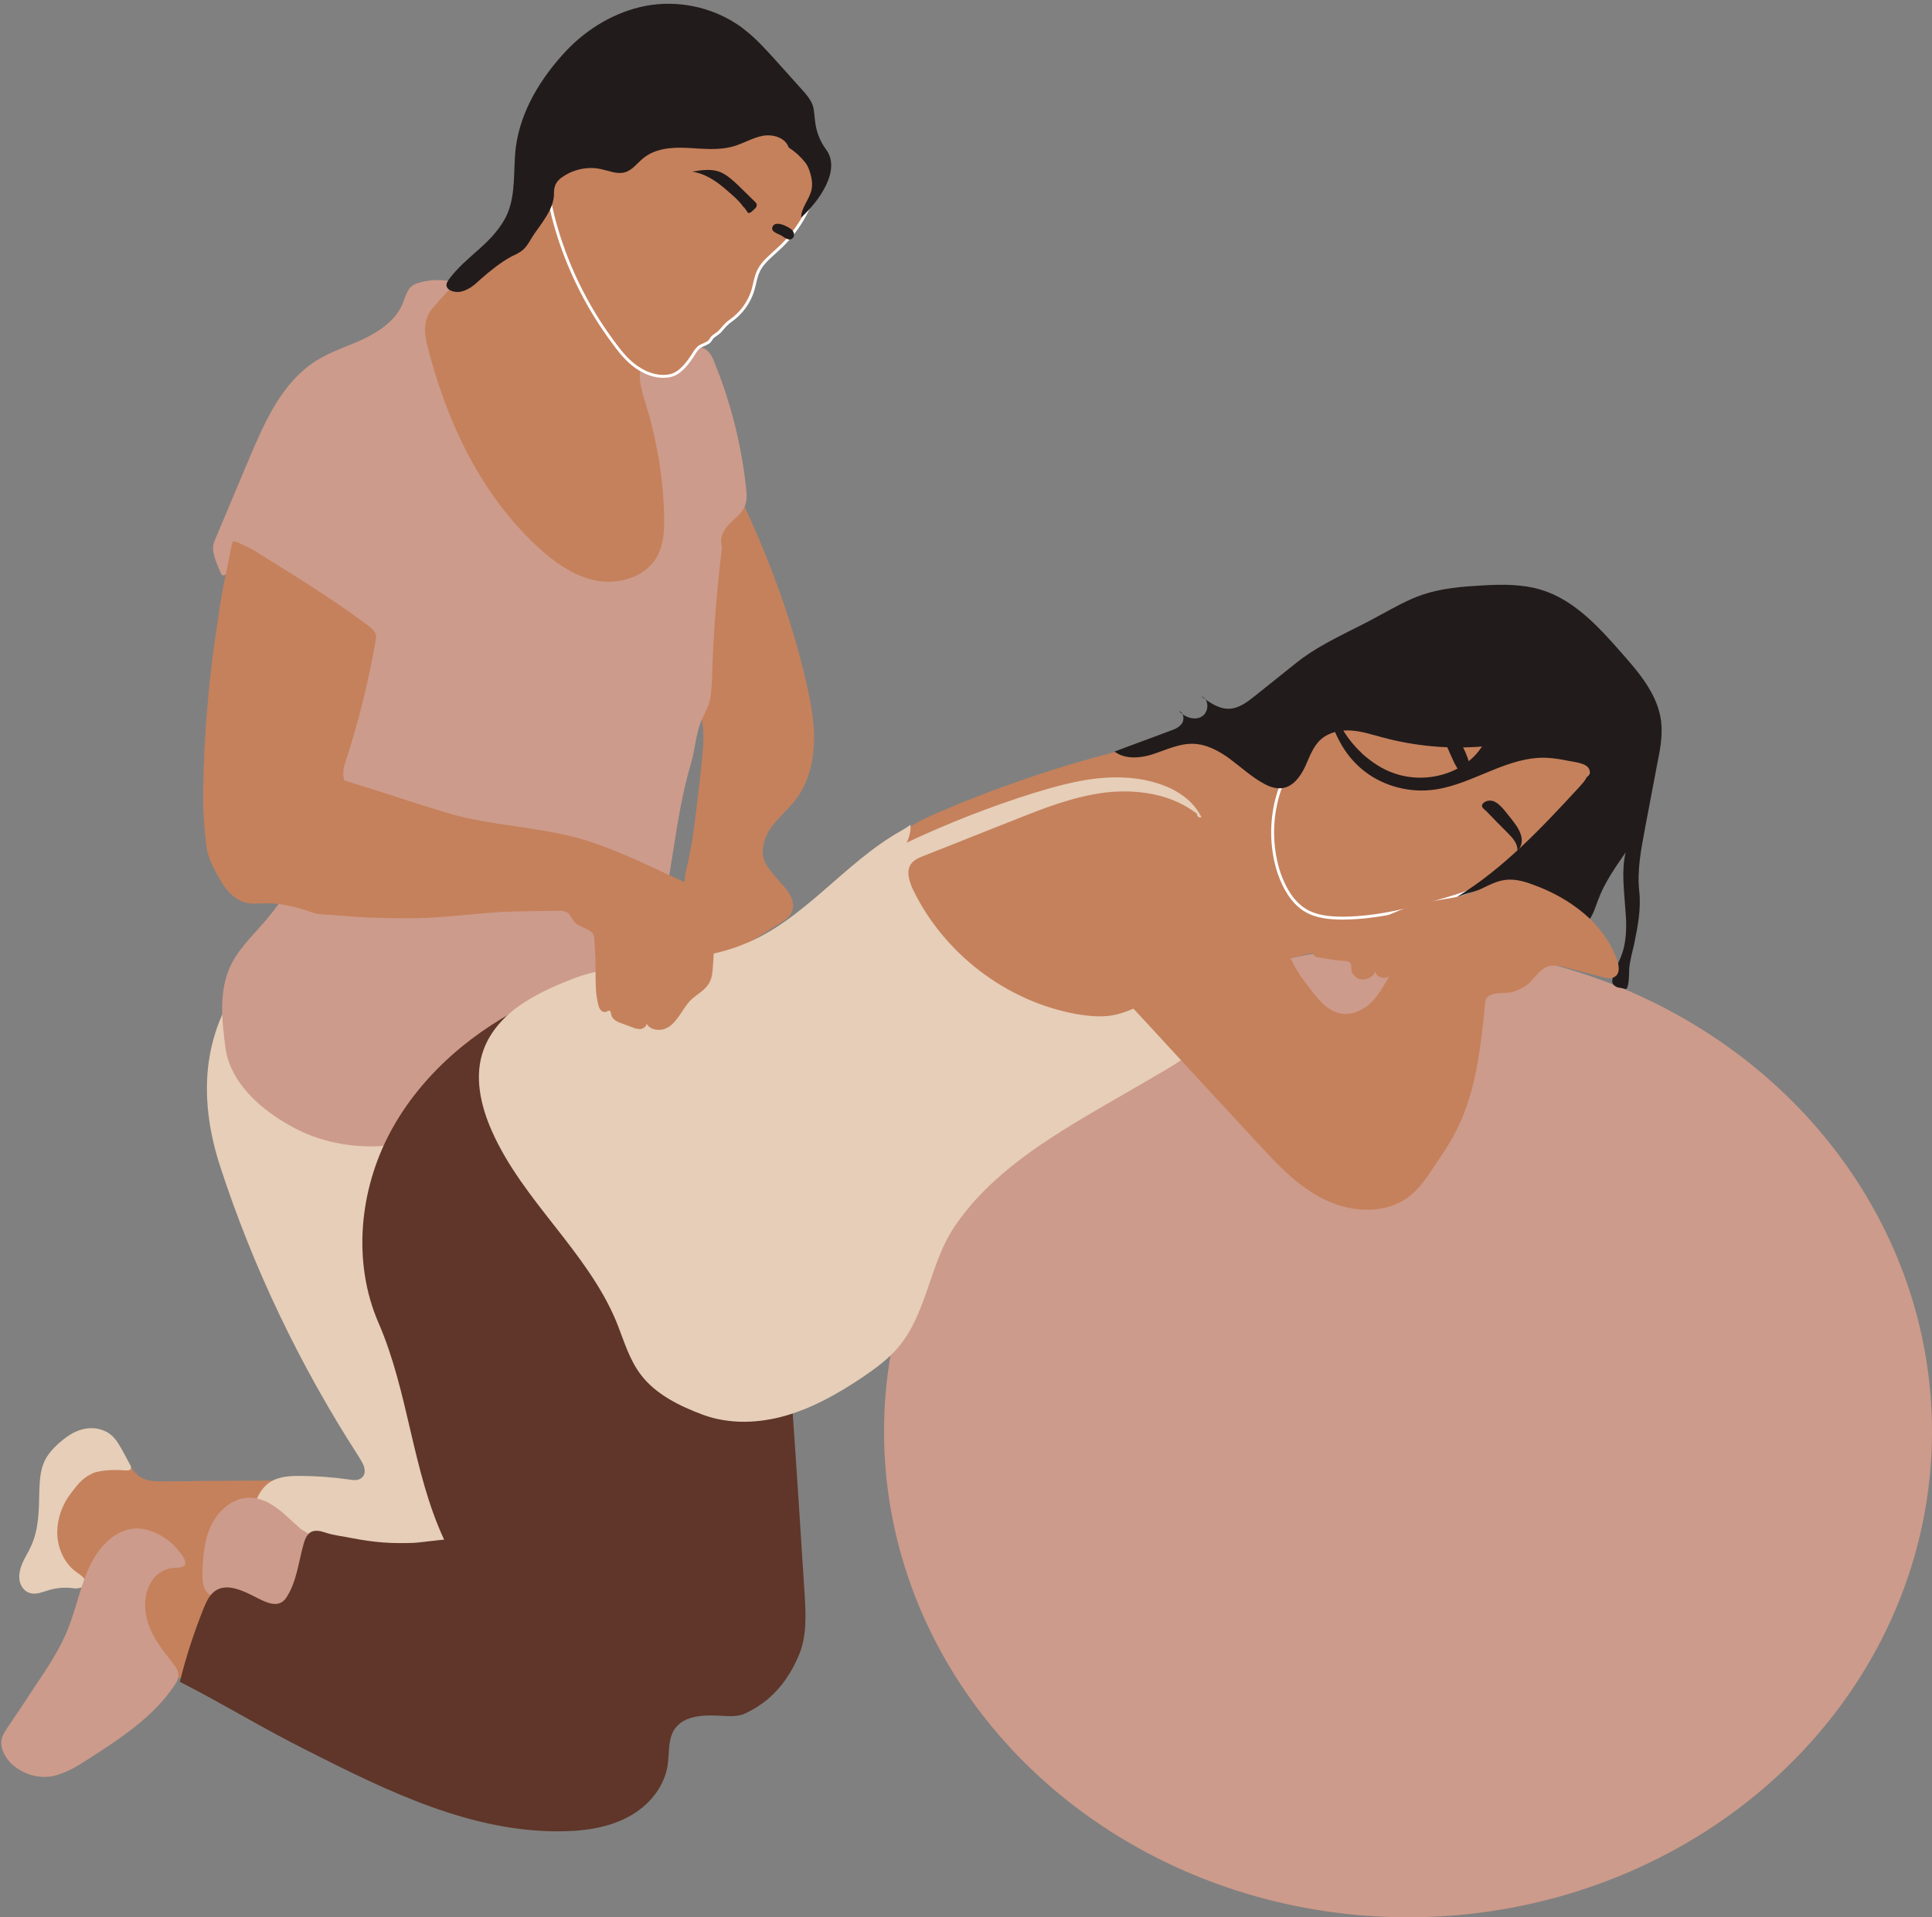
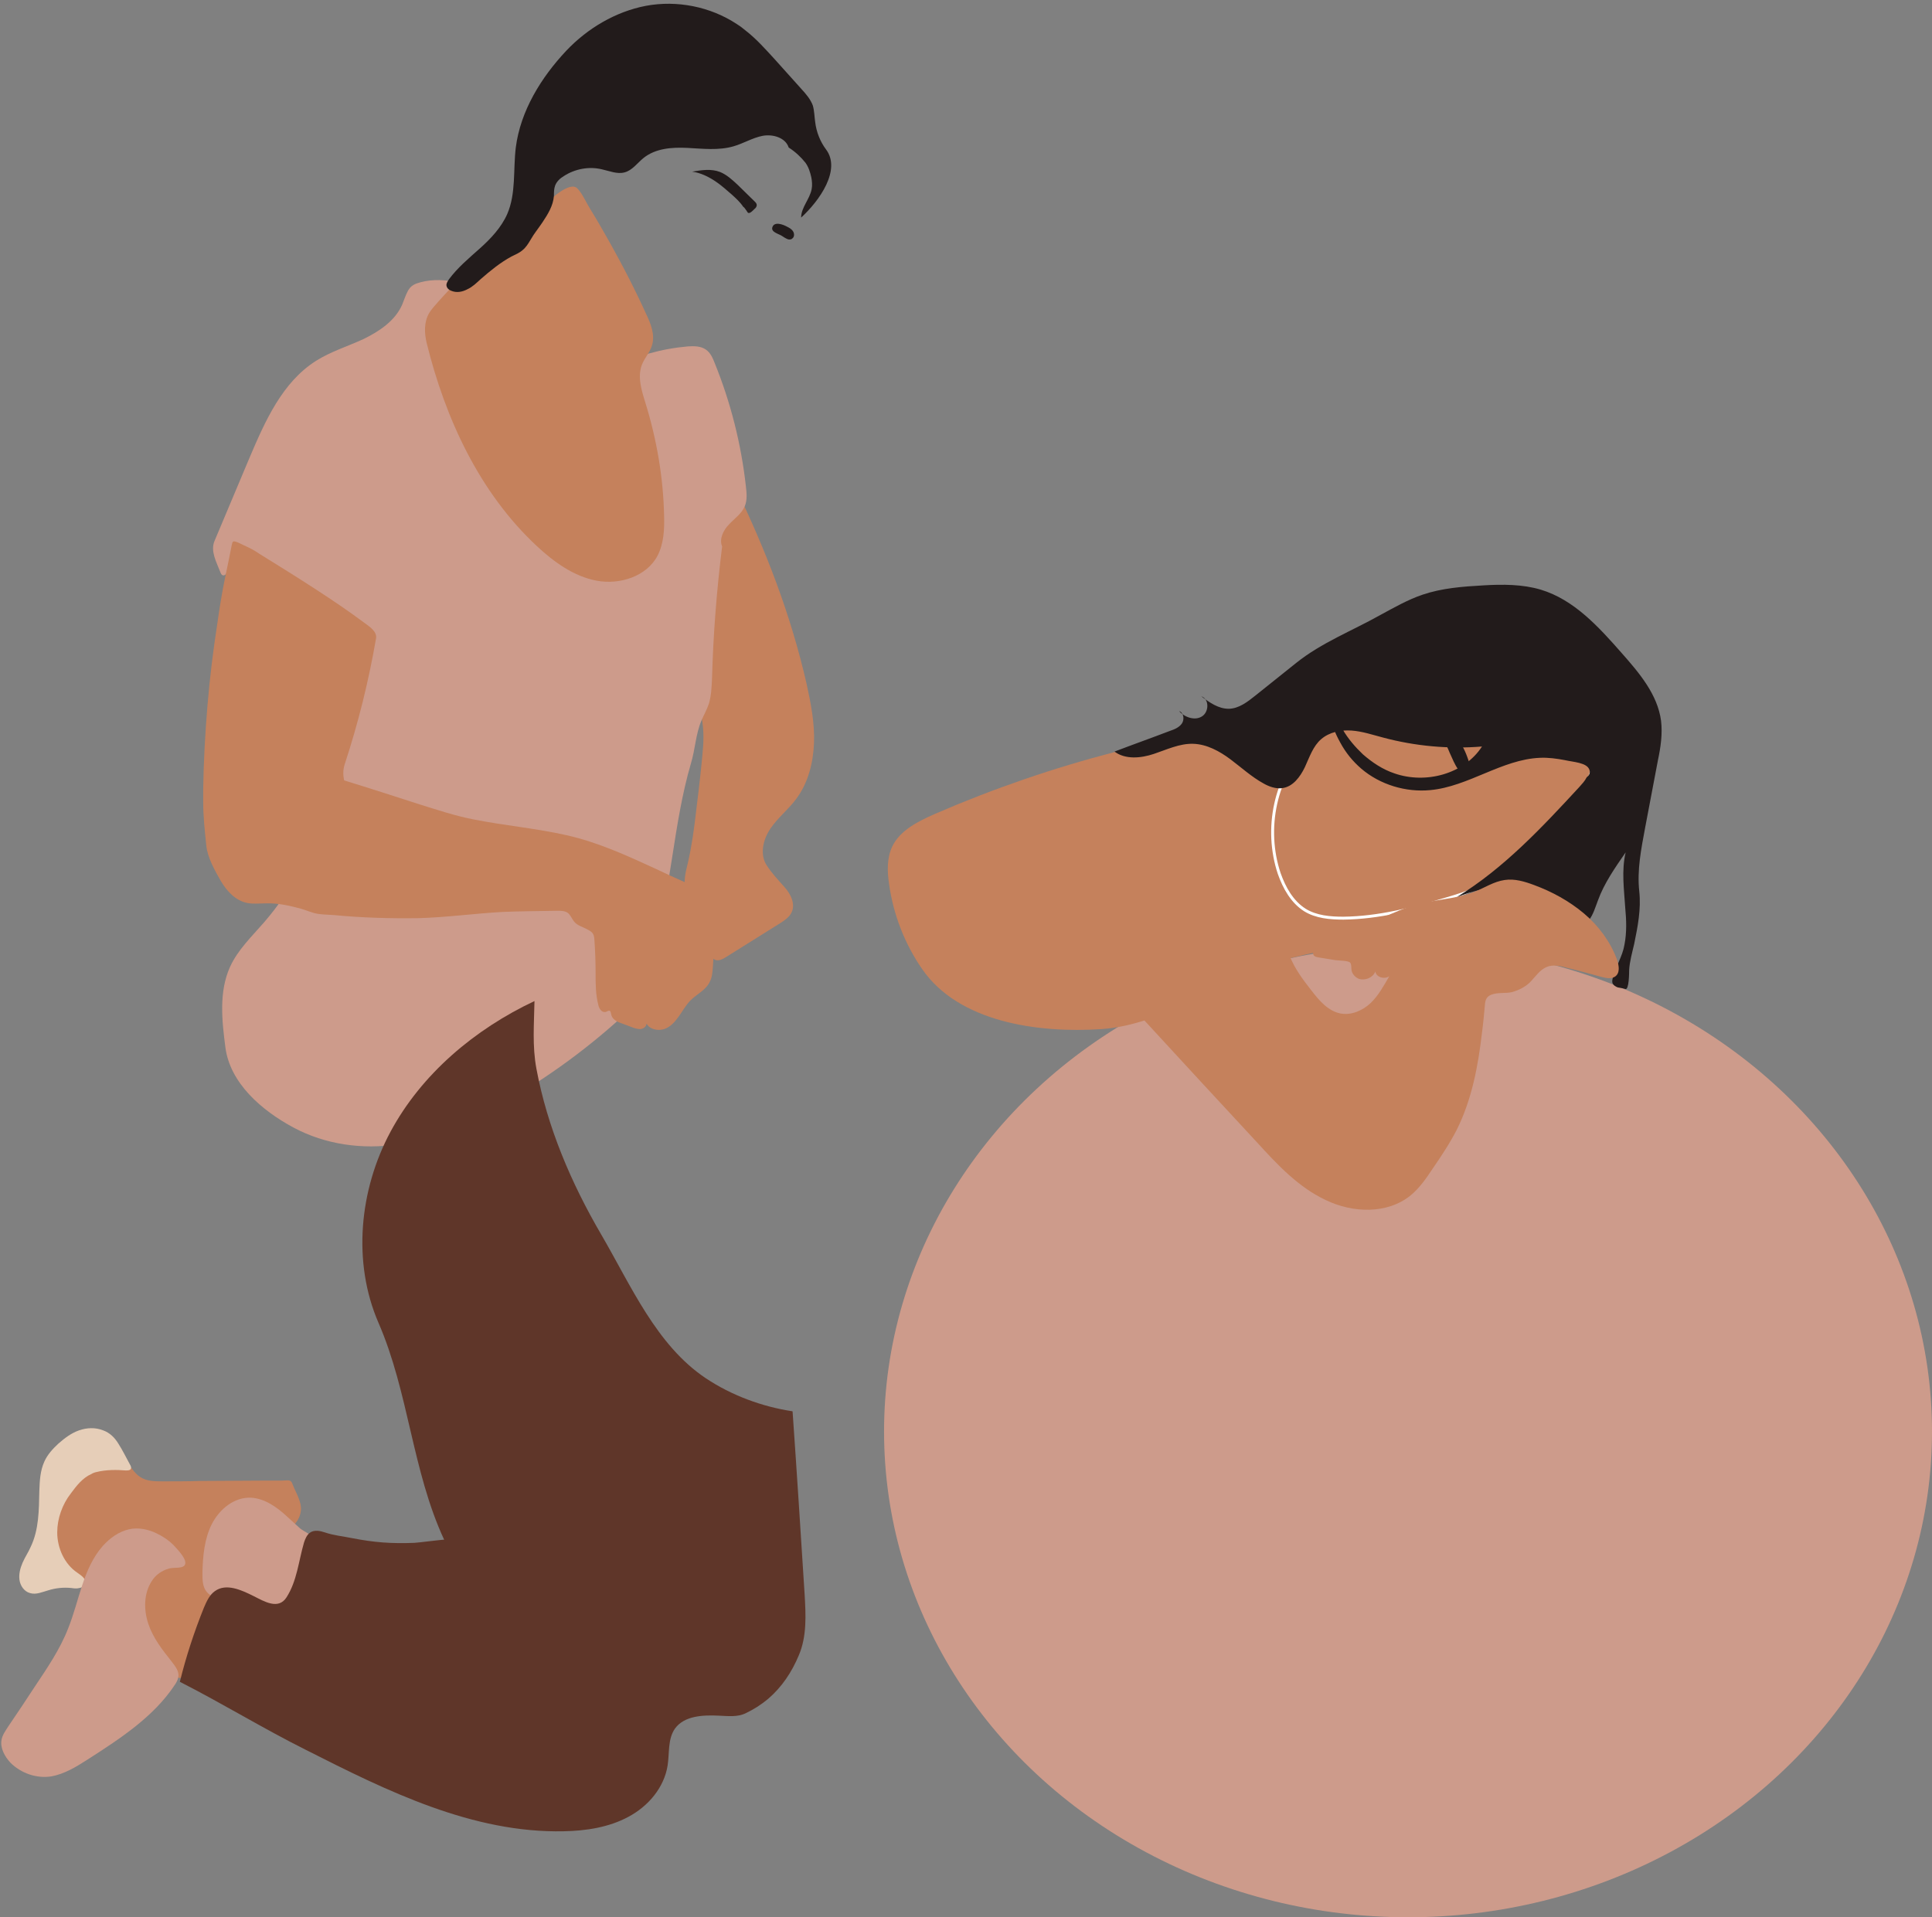
<svg xmlns="http://www.w3.org/2000/svg" height="492.6" preserveAspectRatio="xMidYMid meet" version="1.0" viewBox="1.7 3.2 496.3 492.6" width="496.3" zoomAndPan="magnify">
  <rect x="1.7" y="3.2" width="496.3" height="492.6" fill="#808080" stroke="none" />
  <g id="change1_1">
    <path d="M43.6,383.8c-2.1,0-4.3,0-6-1.2c-2.1-1.4-3-4.2-5.2-5.7c-1.8-1.2-4.2-1.2-6.2-0.5c-2,0.7-3.7,2.2-5.2,3.7 c-3.3,3.3-5.9,7.3-7,11.8c-1.2,4.5-0.8,9.5,1.5,13.5c1.3,2.3,3.5,4.4,6.2,4.4c2.6,0,4.7-1.8,7-3c3.5-1.8,7.7-1.9,11.6-1.3 c3.9,0.6,7.6,2,11.5,3c2.3,0.7,4.8,1.2,7,0.4c2.3-0.8,4-3.4,3.1-5.6c1.4-2.1,3.9-3.2,6.3-4c2.4-0.8,4.9-1.4,7.1-2.7 c2.2-1.3,3.9-3.7,3.7-6.2c-0.2-2.1-1.5-4.1-2.2-6c-0.4-1.2-1.3-0.8-2.6-0.8c-1.4,0-2.8,0-4.2,0c-5.6,0-11.2,0.1-16.9,0.1 C49.9,383.8,46.7,383.8,43.6,383.8z" fill="#c5815c" />
  </g>
  <g id="change2_1">
    <ellipse cx="363.4" cy="371" fill="#cd9b8b" rx="134.6" ry="124.8" />
  </g>
  <g id="change1_2">
    <path d="M336.4,187.8c-32.5,3.2-64.5,11.5-94.5,24.5c-4.3,1.9-9,4.2-11,8.4c-1.4,3-1.3,6.4-0.8,9.7 c1.1,7.8,4,15.3,8.5,21.8c9.4,13.6,29.6,16.5,46.1,15.4c8.5-0.6,15.8-3.9,23.6-7c3.7-1.5,7.2-3.9,10.8-5.7c3.8-1.9,7.7-3.6,11.8-4.9 c8.1-2.4,16.9-3,24.1-7.3c1.5-0.9,2.9-2,3.9-3.4c1.7-2.4,1.4-6.1,1-8.9c-0.5-3.4-1.8-6.7-3.8-9.5c-1.4-2-1.5-4.5-2.2-6.8 c-0.9-2.6-2-5.2-3.1-7.7C347.4,198.8,343.4,191.9,336.4,187.8z" fill="#c5815c" />
  </g>
  <g id="change1_3">
    <path d="M363.1,182.2c-9.1,2.7-18.5,5.6-25.3,12.1c-8.6,8.3-11.3,21.9-7.5,33.3c1.3,3.7,3.3,7.3,6.6,9.4 c2.9,1.8,6.5,2.1,9.9,2.1c9.1-0.1,17.9-2.4,26.6-5c2.7-0.8,5.4-1.6,7.8-2.9c2.9-1.6,5.4-4,7.8-6.3c4.8-4.6,9.7-9.2,14.5-13.8 c3.3-3.1,6.8-6.7,7.3-11.2c0.4-4-1.8-8-4.8-10.7c-3-2.7-6.8-4.4-10.4-6.1c-2.2-1-4.4-2.1-6.4-3.4c-1.4-0.9-2.7-2.6-4.3-3.2 c-1.8-0.7-4.3,0.6-6.1,1.1c-2.5,0.7-5,1.5-7.5,2.2C368.6,180.6,365.9,181.4,363.1,182.2z" fill="#c5815c" stroke="#fff" stroke-miterlimit="10" stroke-width=".75" />
  </g>
  <g id="change3_1">
-     <path d="M388.9,217.1c1.3,1.3,2.7,2.8,2.6,4.6c0.9-0.7,1.2-1.9,1.1-3c-0.1-1.1-0.6-2.1-1.2-3.1c-1-1.5-2.2-2.9-3.3-4.3 c-0.8-0.9-1.7-1.9-2.9-2.3c-0.7-0.2-1.7-0.1-2.3,0.4c-1.1,0.9-0.2,1.5,0.6,2.2C385.3,213.5,387.1,215.3,388.9,217.1z" fill="#221b1b" />
-   </g>
+     </g>
  <g id="change3_2">
    <path d="M374.1,196.6c-0.9-2.2-2-4.4-3.9-5.8c2.5-0.4,4.9,1.1,6.4,3s2.2,4.4,3,6.8c0.1,0.4,0.3,0.9,0.1,1.3 c-0.9,1.8-2.8-0.1-3.4-1C375.4,199.7,374.8,198.1,374.1,196.6z" fill="#221b1b" />
  </g>
  <g id="change3_3">
    <path d="M410,201c-0.6-1.9-4.2-2-6.3-2.5c-2.1-0.4-4.3-0.7-6.4-0.6c-9.8,0.4-18.4,7.4-28.2,8.3 c-6.3,0.6-12.9-1.4-17.7-5.5c-2.2-1.9-4-4.1-5.4-6.7c-1.3-2.3-2.7-5.6-2.7-8.3c0-2.2,1,0.5,1.4,1.2c0.6,1.3,1.2,2.5,1.9,3.7 c1.4,2.4,3.2,4.5,5.2,6.4c2.4,2.1,5.1,3.9,8.1,4.9c8,2.8,17.9,0.2,22.5-6.9c-8.5,0.7-17.2-0.1-25.4-2.3c-2.7-0.7-5.3-1.6-8.1-1.8 c-2.8-0.2-5.7,0.4-7.8,2.2c-2.1,1.8-3,4.6-4.2,7.2c-1.2,2.5-3.1,5.1-5.9,5.4c-1.6,0.2-3.3-0.4-4.7-1.2c-3.1-1.7-5.7-4.1-8.5-6.2 c-2.8-2.1-6.1-3.9-9.6-4c-3.5-0.1-6.8,1.5-10.1,2.6s-7.3,1.5-10.1-0.6c4.7-1.8,9.5-3.5,14.2-5.3c1.2-0.4,2.4-0.9,3.1-1.9 c0.7-1,0.5-2.8-0.7-3.2c1.4,1.6,4,2.5,5.8,1.4c1.9-1.1,2-4.5-0.1-5.2c2.1,1.6,4.4,3.2,7,3.2c2.6,0,4.9-1.8,6.9-3.4 c3.5-2.8,7-5.6,10.5-8.4c6.5-5.2,14.3-8.2,21.6-12.3c3.5-1.9,7-3.9,10.8-5.2c5-1.7,10.3-2.1,15.6-2.4c5-0.3,10.1-0.3,14.8,1.1 c8.6,2.6,14.9,9.6,20.8,16.3c4.5,5.1,9.2,10.6,10.1,17.4c0.4,3.4-0.1,6.8-0.8,10.1c-1.1,5.8-2.2,11.6-3.3,17.4 c-1,5.4-2.1,10.8-1.5,16.3c0.5,4.6-0.4,9.1-1.3,13.5c-0.5,2.2-1.2,4.6-1.3,6.8c0,0.4,0,5.2-1,4.8c-0.6-0.2-1.3-0.3-1.9-0.4 c-0.6-0.2-1.2-0.6-1.4-1.2c-0.1-0.4,0-0.9,0.1-1.3c0.8-3,2.5-5.5,3-8.5c0.6-3.1,0.5-6.3,0.2-9.4c-0.3-4.8-1-9.6,0.1-14.3 c-2.7,3.9-5.5,7.9-7.1,12.3c-0.7,1.8-1.2,3.7-2.4,5.2c-1.2,1.4-3,2.4-4.9,2.4c-1.9,0.1-3.8-0.6-5.1-2c-1.3-1.3-2-3-2.8-4.6 c-0.8-1.6-1.7-3.1-3-4.3c-1.5-1.3-3.5-0.8-5.3-0.6c-4.4,0.5-8.7,1.5-12.8,3.1c12.1-7.4,21.9-17.9,31.5-28.3c0.7-0.8,1.4-1.5,1.9-2.5 C410.1,202.3,410.2,201.6,410,201z" fill="#221b1b" />
  </g>
  <g id="change4_1">
    <path d="M26.5,381.4c2.4-0.6,5.2-0.6,7.5-0.4c0.5,0,1.1,0,1.3-0.4c0.2-0.3,0-0.8-0.2-1.1c-1-1.8-1.9-3.7-3-5.4 c-0.9-1.5-2.2-2.8-3.9-3.4c-2-0.8-4.2-0.7-6.2,0s-3.7,2-5.3,3.4c-1.4,1.3-2.8,2.8-3.6,4.6c-1.1,2.4-1.2,5-1.3,7.6 c-0.1,4.9-0.1,9.9-2.2,14.3c-0.6,1.4-1.5,2.7-2.1,4.1s-1,2.9-0.8,4.4c0.2,1.5,1.2,3,2.7,3.4c1.6,0.5,3.2-0.3,4.7-0.7 c1.9-0.6,3.9-0.8,5.9-0.6c0.7,0.1,1.4,0.2,2.1,0c0.7-0.1,1.4-0.6,1.5-1.3c0.2-1.1-1-1.9-2-2.6c-3.3-2.2-5.2-6.3-5.2-10.4 c0-3.5,1.3-7.2,3.5-10c1.4-1.9,3-4,5.3-5C25.5,381.7,26,381.5,26.5,381.4z" fill="#e6ceb8" />
  </g>
  <g id="change1_4">
    <path d="M53.2,408.3c-2.6-2.3-5.6-4.7-9.1-4.4c-2.3,0.2-4.3,1.6-5.7,3.4c-2.4,2.9-3.4,6.7-3.2,10.4 c0.2,3.7,1.6,7.3,3.7,10.4c1.2,1.8,2.7,3.4,4.5,4.6c1.8,1.2,4,1.8,6.1,1.6c0.9-0.1,1.9-0.4,2.5-1.1c0.8-0.8,1-2.1,1.3-3.3 c1-4.7,3.1-9.1,6.2-12.8c1.4-1.6,2.5-3.3,0.1-4.7C57.2,411.1,55.2,410,53.2,408.3z" fill="#c5815c" />
  </g>
  <g id="change1_5">
    <path d="M190.5,128.2c7.9,16.2,14.4,33.1,18.4,50.7c1.1,5,2.1,10.1,1.9,15.2s-1.5,10.3-4.6,14.4c-2,2.7-4.7,4.8-6.6,7.6 c-1.9,2.8-2.8,6.7-0.9,9.5c1.3,2,3,3.8,4.6,5.6c1.6,1.8,2.8,4.4,1.7,6.5c-0.6,1.2-1.8,2-2.9,2.7c-4.6,2.9-9.3,5.8-13.9,8.7 c-0.8,0.5-1.9,1.1-2.8,0.7c-1.2-0.5-1.3-2.1-1.4-3.4c-0.2-2.6-0.9-5.2-2.3-7.5c-1.4-2.5-3.5-4.7-4-7.5c-0.4-2.2,0.2-4.4,0.7-6.5 c1-4.3,1.6-8.7,2.1-13.1c0.5-4.1,1-8.1,1.4-12.2c0.3-3.1,0.7-6.3,0.4-9.4c-0.6-6.9-3.9-13.8-1.8-20.4c3.9-12.3,1.8-26.1,6.5-38.1 c0.3-0.9,0.7-1.7,1.3-2.4C189.2,128.5,189.6,128.1,190.5,128.2z" fill="#c5815c" />
  </g>
  <g id="change2_2">
    <path d="M40.7,409.4c-2.1,3.2-2.1,7.4-0.9,11c1.2,3.6,3.6,6.7,6,9.7c0.9,1.2,2,2.5,1.7,4c-0.1,0.7-0.5,1.4-0.9,2 c-5.5,8.3-14.2,13.9-22.6,19.3c-2.8,1.8-5.8,3.6-9.1,4.2c-3.8,0.6-7.8-0.8-10.5-3.5c-1.5-1.6-2.7-3.8-2.3-5.9c0.2-1.2,1-2.3,1.7-3.4 c2.3-3.4,4.6-6.8,6.8-10.2c3.2-4.8,6.5-9.6,8.6-15c2.9-7.2,3.8-15.4,8.9-21.2c1.8-2,4.1-3.7,6.8-4.3c2.3-0.5,4.8,0,6.9,1 c1.7,0.8,3.2,1.8,4.5,3.1c0.9,1,3.2,3.3,3,4.7c-0.2,1.5-2.9,0.9-4.2,1.3C43.3,406.7,41.7,407.8,40.7,409.4z" fill="#cd9b8b" />
  </g>
  <g id="change4_2">
-     <path d="M68,251.2c-7,6.1-11.2,15.1-12.6,24.3s0,18.7,2.9,27.5c8.5,26.1,20.5,51.1,35.4,74.2c0.5,0.9,1.2,1.8,1.5,2.8 c0.3,1,0.3,2.1-0.5,2.8c-0.9,0.9-2.3,0.7-3.5,0.5c-4.2-0.6-8.4-0.9-12.7-0.9c-2.5,0-5.2,0.2-7.3,1.5c-1.8,1.1-3,3-3.8,5 c-0.7,2-1,4.1-1.3,6.2c-0.3,2.1-0.4,4.6,1.2,6c0.9,0.8,2.1,1,3.3,1.1c16,2.3,32.2,3.5,48.4,3.4c1.7,0,3.5-0.1,4.9-1 c1.4-0.9,2.2-2.6,2.5-4.2c0.3-1.7,0.1-3.4-0.1-5c-1.3-11-2.6-21.9-3.9-32.9c-2.2-18.9-13.1-35.9-14.4-54.9c-0.2-2.8-0.7-5.6-1.2-8.4 c-0.4-2.8-1.2-5.6-3-7.8c-1-1.3-2.3-2.3-3.5-3.3c-6-4.7-12-9.4-18-14.1c-3.8-3-7.6-6-11.4-8.9c-0.4-3.7-1-7.6-1.4-11.3 C69.4,252.9,69,251.7,68,251.2z" fill="#e6ceb8" />
-   </g>
+     </g>
  <g id="change2_3">
    <path d="M75.4,392.8c-2.6-2.4-5.7-4.6-9.2-4.8c-4.3-0.2-8.1,2.9-10.1,6.8c-1.9,3.8-2.3,8.2-2.4,12.5 c0,1.7,0,3.6,1.1,4.9c2.1,2.5,7.1,2.5,10.1,3c4,0.6,8.1,1.1,12.2,1.3c1.5,0.1,3.1,0.1,4.2-0.8c1.3-1,1.5-2.9,1.6-4.5 c0.2-2.6,0.4-5.1,0.6-7.7c0.1-1.5,0.2-3.2-0.7-4.6c-0.9-1.4-2.7-2-4-3C77.6,394.8,76.5,393.8,75.4,392.8z" fill="#cd9b8b" />
  </g>
  <g id="change2_4">
    <path d="M121.6,78.2c0.1-0.5,0-1-0.6-1.5c-0.4-0.4-1-0.6-1.6-0.8c-3.1-0.9-6.5-1-9.6-0.2c-1.5,0.4-2.5,0.8-3.3,2.2 c-0.6,1.1-1,2.4-1.5,3.6c-1.8,4.1-5.8,6.8-9.9,8.8c-4.1,1.9-8.4,3.2-12.2,5.6c-8.7,5.5-13.1,15.5-17.1,24.9c-3,7.1-6,14.3-9,21.4 c-1.1,2.6,0.5,5.4,1.5,8c0.1,0.3,0.3,0.7,0.6,0.8c0.5,0.2,1-0.4,1.2-0.9c0.5-1.1,0.5-2.3,0.9-3.5s1.3-2.2,2.5-2.2 c0.7,0,1.3,0.4,1.8,0.7c0.5,0,1.6,1,2.1,1.3c0.7,0.5,1.5,0.9,2.2,1.4c1.6,1,3.1,2,4.7,2.9c3.1,1.9,6.1,3.8,9.2,5.8 c3.1,1.9,6.1,3.8,9.2,5.8c2.6,1.6,3.6,4.4,3.5,7.4c0,2.3-0.7,4.5-1.3,6.7c-3.1,11.2-6.3,22.4-9.4,33.5c-3.1,11.1-8.4,21.5-15.9,30.2 c-3.2,3.7-6.8,7.1-8.8,11.5c-2.9,6.4-2.1,13.8-1.2,20.7c1.2,9.2,9.3,16.2,17.5,20.6s17.8,5.7,26.9,4.3c8.4-1.3,16.3-4.8,23.7-8.8 c12.4-6.7,24.1-15,34.5-24.6c4.5-4.1,5.5-10.7,7.3-16.5c4.7-15.6,5.1-32.3,9.7-48c1.1-3.6,1.2-7.5,2.7-11c0.6-1.4,1.4-2.8,1.9-4.3 c0.6-2,0.7-4.2,0.8-6.3c0.3-11.4,1.2-22.8,2.6-34.1c-0.8-1.9,0.3-4.2,1.8-5.7c1.4-1.5,3.2-2.7,4-4.6c0.7-1.6,0.5-3.5,0.3-5.2 c-1.2-10.8-3.9-21.5-8-31.6c-0.5-1.3-1.1-2.7-2.3-3.5c-1.3-0.9-3-0.9-4.6-0.8c-3.4,0.3-6.7,0.9-9.9,1.8c-2.6,0.7-5.5,2.1-6.1,4.8 c-0.3,1.6,0.3,3.2,0.9,4.7c5,13.4,4.6,28.8-1.1,41.9c-14.3-9.5-25.6-23.6-31.7-39.6c-2.8-7.3-7.5-13.7-12.4-19.7 c-0.7-0.9-1.5-1.7-1.8-2.7s-0.3-2.4,0.6-3c0.7-0.6,1.8-0.5,2.7-0.6C120.5,79.8,121.4,79.1,121.6,78.2z" fill="#cd9b8b" />
  </g>
  <g id="change5_1">
    <path d="M139,260.4c-15.3,7.2-29,18.7-37,33.6s-9.8,33.5-3.1,49c7.8,17.9,8.7,38.2,16.9,55.8c-0.1-0.1-7,0.8-7.7,0.8 c-2.7,0.1-5.3,0.1-8-0.1c-2.7-0.2-5.3-0.6-7.9-1.1c-2.4-0.5-4.8-0.7-7.1-1.5c-1.2-0.4-2.7-0.7-3.8,0.1c-0.8,0.6-1.2,1.6-1.5,2.5 c-1.4,4.8-1.8,9.9-4.5,14.1c-2.1,3.3-5.8,1-8.4-0.3c-3.2-1.6-7.1-3.4-10-1.3c-1.4,1-2.1,2.6-2.8,4.2c-2.5,6.2-4.6,12.6-6.2,19.1 c11,5.6,21.4,12,32.4,17.5c20.9,10.6,42.8,21.4,66.2,20.9c5.7-0.1,11.6-1,16.6-3.7c5.1-2.7,9.2-7.5,10.1-13.2c0.5-3.2,0-6.8,1.9-9.5 c2.4-3.3,7.2-3.5,11.3-3.3c2.3,0.1,4.7,0.4,6.8-0.6c2.1-1,4-2.2,5.8-3.7c3.6-3.1,6.1-6.9,7.9-11.2c2.1-4.9,1.8-10.4,1.5-15.6 c-1-15.7-2-31.4-3.1-47.1c-7.9-1.2-15.7-4.1-22.3-8.5c-12.7-8.5-19.2-23.8-26.9-37c-7.7-13.2-13.8-27.5-16.6-42.5 C138.4,271.9,138.9,266.3,139,260.4z" fill="#5f3629" />
  </g>
  <g id="change4_3">
-     <path d="M309.2,212.3c-6.5-5.1-15.3-6.4-23.4-5.5c-8.2,1-15.9,4-23.6,7.1c-7.7,3-15.3,6.1-23,9.1 c-1.3,0.5-2.7,1.1-3.5,2.2c-1.3,1.9-0.4,4.5,0.5,6.5c7.9,16.4,23.9,28.7,41.8,32c3.5,0.6,7.2,1,10.7,0.1c3.7-0.9,7-3,10.7-4 s8.2-0.7,10.4,2.3c2,2.8,1.4,6.8-0.6,9.6c-2,2.8-5.1,4.6-8.1,6.4c-5.2,3-10.4,6.1-15.7,9.1c-14.4,8.4-29.3,17.4-38.6,31.3 c-6.2,9.3-6.9,21.5-13.9,30.3c-2.7,3.4-6.3,6-10,8.5c-6,4-12.4,7.6-19.3,9.6c-6.9,2-14.5,2.3-21.3-0.2c-5.9-2.2-12.1-5.2-15.9-10.2 c-3.1-4-4.5-9.1-6.4-13.8c-7.5-18-24-31-31.9-48.8c-3-6.7-4.7-14.4-2.1-21.2c1.7-4.5,5.1-8.3,9.1-11.1c4-2.8,8.4-4.8,12.9-6.6 c9.1-3.8,19.3-3.5,29-5.2c5.3-1,10.6-1.9,15.5-3.9c15.6-6.1,26-21,40.6-29.2c0.9-0.5,1.7-1,2.5-1.6c0.1,1.6-0.3,3.2-1,4.6 c10.6-5,21.6-9.3,32.8-12.8c5.3-1.6,10.6-3.1,16.1-3.7c5.5-0.6,11.1-0.3,16.3,1.5c4.4,1.5,8.5,4.3,10.5,8.4 C309.9,213.5,309.1,213,309.2,212.3z" fill="#e6ceb8" />
-   </g>
+     </g>
  <g id="change1_6">
    <path d="M133.6,64.9c-0.7,0.6-1.5,1.2-2.3,1.8c-3.5,2.6-7.3,4.7-10.6,7.5c-2.4,2-4.4,4.3-6.5,6.6 c-0.8,0.9-1.7,1.9-2.3,2.9c-1.3,2.3-1.2,5.1-0.6,7.6c4.8,19.5,13.6,38.5,28.3,52.2c4.4,4.1,9.5,7.8,15.4,8.9 c5.9,1.1,12.8-1.1,15.6-6.4c1.6-3.1,1.8-6.7,1.7-10.2c-0.2-9.9-1.9-19.7-4.8-29.1c-1-3.2-2.1-6.7-0.9-9.8c0.7-1.8,2.1-3.2,2.6-5 c0.8-2.7-0.3-5.5-1.5-8c-3.4-7.5-7.2-14.7-11.3-21.8c-1-1.8-2.1-3.6-3.2-5.4c-1-1.6-1.9-3.8-3.2-5.1c-1.9-1.9-6.8,2.7-8.3,4.1 c-0.5,0.5-1,1-1.5,1.5c-1.6,1.6-3,3.3-4.4,5.1C135,63.1,134.4,64.2,133.6,64.9C133.7,64.9,133.6,64.9,133.6,64.9z" fill="#c5815c" />
  </g>
  <g id="change1_7">
-     <path d="M150.2,36.5c-3.5,3.4-6.7,7.7-7.4,12.6c-0.5,3.3,0.2,6.6,1,9.8c3,11.7,8.4,22.9,15.7,32.6 c1.9,2.6,4,5.1,6.8,6.7c2.2,1.3,5,2.1,7.6,1.5c2.4-0.5,4.4-3.1,5.7-5.1c0.5-0.8,1-1.7,1.8-2.3c0.6-0.4,1.4-0.6,2-1 c0.7-0.3,0.8-0.8,1.2-1.3c0.5-0.6,1.4-1,2-1.6c1-1.1,1.5-1.9,2.8-2.8c2.7-1.9,4.7-4.6,5.7-7.8c0.5-1.7,0.7-3.5,1.5-5.1 c1.1-2.2,3.1-3.7,4.9-5.4c4.8-4.3,8.3-10.1,9.9-16.3c0.6-2.4,1-4.9,0.4-7.3c-0.5-2.1-1.8-3.9-3.1-5.6c-7.2-9-18.2-15-29.7-16.1 c0.6,0.1-0.5,0.8-0.4,0.7c-0.5,0.3-1.6,0.2-2.2,0.3c-1.4,0.3-2.9,0.6-4.3,1c-2.7,0.7-5.4,1.7-8,2.9C159,29.3,154.2,32.5,150.2,36.5z" fill="#c5815c" stroke="#fff" stroke-miterlimit="10" stroke-width=".75" />
-   </g>
+     </g>
  <g id="change3_4">
    <path d="M189.7,53.2c-1.4-1.2-2.7-2.4-4.2-3.4c-1.8-1.2-3.8-2.2-6-2.5c2.4-0.4,4.9-0.8,7.2,0.1c1.7,0.7,3.1,2,4.4,3.2 c1.5,1.5,3,2.9,4.5,4.4c0.2,0.2,0.5,0.5,0.5,0.9c0,0.4-0.3,0.8-0.6,1c-0.3,0.3-1.1,1.2-1.6,1c-0.2-0.1-0.4-0.6-0.6-0.8 c-0.2-0.3-0.4-0.6-0.7-0.8C191.8,55.1,190.8,54.2,189.7,53.2z" fill="#221b1b" />
  </g>
  <g id="change3_5">
    <path d="M202.7,63.9c0.4,0.3,0.8,0.5,1.2,0.7c0.4,0.2,1,0.2,1.3-0.1c0.6-0.4,0.6-1.3,0.2-1.9s-1-0.9-1.6-1.2 c-0.9-0.5-3.2-1.4-3.7,0.2C199.7,62.9,201.9,63.3,202.7,63.9z" fill="#221b1b" />
  </g>
  <g id="change3_6">
    <path d="M204.3,41.1c-0.8-2.5-4-3.5-6.7-3c-2.6,0.5-5,2-7.5,2.7c-3.8,1.1-7.9,0.6-11.8,0.4c-4-0.2-8.2,0.1-11.3,2.6 c-1.6,1.3-2.9,3.2-4.9,3.7c-1.9,0.5-3.9-0.4-5.8-0.8c-3.3-0.8-6.9-0.1-9.7,1.7c-1,0.6-1.9,1.4-2.3,2.5c-0.3,0.8-0.3,1.7-0.3,2.6 c-0.2,2.6-1.6,4.8-3,6.9c-1,1.5-2.1,2.8-3,4.4c-0.6,1-1.2,2-2.1,2.7c-0.8,0.7-1.8,1.1-2.8,1.6c-2.8,1.5-5.5,3.7-7.9,5.8 c-1.1,1-2.1,2-3.4,2.6c-1.3,0.7-2.8,1-4.2,0.4c-0.6-0.2-1.1-0.7-1.2-1.3c-0.1-0.6,0.3-1.1,0.6-1.6c2.2-3,5.2-5.5,8-8s5.5-5.4,7-8.8 c2.3-5.3,1.5-11.4,2.2-17.1c1.2-9.4,6.5-18,13-24.9c5.4-5.7,12.6-10,20.4-11.5c8-1.5,16.6,0.2,23.4,4.7c0.8,0.5,1.6,1.1,2.3,1.7 c2.7,2.1,5,4.7,7.3,7.2c2.3,2.6,4.7,5.2,7,7.8c1.2,1.3,2.3,2.6,2.9,4.2c0.4,1.4,0.4,2.8,0.6,4.2c0.3,2.6,1.3,5.1,2.8,7.1 c3.9,5.2-1.6,13.1-6.4,17.5c0-2.6,2.2-4.7,2.7-7.3c0.2-1,0.1-2.1-0.1-3.1c-0.3-1.3-0.7-2.6-1.5-3.7C207.4,43.5,206,42.2,204.3,41.1z" fill="#221b1b" />
  </g>
  <g id="change1_8">
    <path d="M61.7,142.3c-0.1,0-0.1,0.1-0.2,0.1c-0.2,0.3-0.3,1.1-0.4,1.5c-0.2,1-0.4,2-0.6,3c-0.4,1.8-0.7,3.5-1.1,5.3 c-0.7,3.5-1.3,7.1-1.8,10.7c-1.1,7.1-2,14.3-2.6,21.5c-0.6,7.2-1,14.4-1.1,21.6c0,1.1,0,2.2,0,3.2c0,3.8,0.4,7.5,0.8,11.3 c0.3,3,2.2,6.4,3.7,9c1.5,2.6,3.8,5.1,6.8,5.7c1.6,0.3,3.2,0.1,4.8,0.1c3.1-0.1,6.2,0.6,9.1,1.4c1.4,0.4,2.9,1.1,4.3,1.3 c1.3,0.2,2.7,0.2,4,0.3c7.2,0.7,14.5,0.9,21.8,0.8c7.2-0.2,14.4-1.2,21.6-1.6c4.7-0.2,9.4-0.2,14.1-0.3c0.9,0,1.8,0,2.6,0.5 c0.8,0.6,1.1,1.6,1.7,2.3c0.8,1,2.1,1.3,3.2,1.9c1.6,0.8,1.9,1.2,2,2.9c0.2,2.8,0.3,5.7,0.3,8.5c0,2.8,0,5.4,0.7,8.1 c0.1,0.5,0.3,0.9,0.6,1.3s0.8,0.6,1.3,0.5c0.3-0.1,0.7-0.4,1-0.3c0.3,0.1,0.3,0.6,0.4,0.9c0.2,1.3,1.6,2,2.9,2.4 c0.8,0.3,1.6,0.6,2.4,0.9c0.7,0.3,1.5,0.5,2.2,0.5c0.8-0.1,1.5-0.6,1.6-1.4c0.8,1.5,2.9,1.9,4.5,1.4s2.8-1.9,3.8-3.3 c1-1.4,1.8-2.9,3-4.1c1.6-1.6,3.9-2.6,4.9-4.7c0.6-1.1,0.7-2.4,0.8-3.6c0.3-3.6,0.4-7.2,0.3-10.7c0-0.6-0.2-1.3-0.1-1.9 c0.1-0.7,0.2-1.4,0.2-2.1c-0.2-1.4-0.9-2.7-1.9-3.8c-1.6-1.7-3.7-2.6-5.8-3.6c-2.5-1.1-4.9-2.2-7.4-3.4c-7.4-3.4-14.8-6.8-22.8-8.6 c-7.9-1.8-16.1-2.5-24.1-4.1c-4.6-0.9-9.1-2.4-13.6-3.8c-6.5-2.1-13-4.2-19.5-6.2c-0.3-1.4-0.3-2.6,0.1-4 c3.5-10.6,6.2-21.5,8.1-32.5c0.3-1.8-1.8-3.1-3.3-4.2c-3.9-2.9-7.9-5.6-11.9-8.2c-4.9-3.2-9.9-6.3-14.9-9.4c-1-0.7-2.1-1.3-3.2-1.8 C64.2,143.3,62.4,142.2,61.7,142.3z" fill="#c5815c" />
  </g>
-   <path d="M71.4,253c-3.9,3-7.9,6.1-11,10c-3.1,3.9-5.4,8.6-5.3,13.6" fill="none" />
  <path d="M69.5,251.5c-5.8,3.9-10.3,9.7-12.7,16.2c-2.3,6.6-2.5,13.9-0.5,20.6" fill="none" />
  <g id="change1_9">
    <path d="M296,208.7c5.1-0.7,10.1,2.2,13.9,5.8s6.7,8,10.7,11.3c2.5,2.1,5.4,3.8,7.3,6.4c3.5,4.7,3,11.2,5.1,16.6 c1.3,3.3,3.4,6.1,5.6,8.9c2,2.6,4.3,5.3,7.5,5.9c2.8,0.5,5.7-0.8,7.7-2.7s3.4-4.5,4.8-6.9c-1.2,0.9-3.4,0.3-3.6-1.2 c-0.6,1.6-2.6,2.4-4.2,1.9c-0.8-0.3-1.5-1-1.8-1.8c-0.3-0.7,0-1.9-0.5-2.4c-0.5-0.5-2.9-0.5-3.7-0.6c-1.4-0.2-2.9-0.5-4.3-0.7 c-0.6-0.1-1.2-0.2-1.4-0.7c-0.2-0.4-0.1-0.9,0.1-1.2c0.2-0.4,0.6-0.6,0.9-0.9c2.7-1.9,5.6-3.4,8.8-4.3c6.7-2.1,12.8-6,19.7-7.2 c4-0.7,8.1-1.1,11.9-2.6c2.6-1,4.9-2.6,7.7-3c2.6-0.4,5.2,0.4,7.6,1.3c4.6,1.7,9,4.1,12.8,7.3s6.8,7.3,8.5,11.9 c0.5,1.5,0.8,3.4-0.5,4.3c-1,0.7-2.3,0.4-3.5,0.1c-2.9-0.8-5.8-1.6-8.7-2.3c-1.8-0.5-3.8-1-5.5-0.2c-1.6,0.7-2.7,2.3-3.9,3.6 c-1.3,1.4-3.1,2.3-4.9,2.8c-1.7,0.4-3.7,0-5.4,0.7c-1.4,0.6-1.5,1.7-1.6,3.1c-0.2,2.2-0.4,4.4-0.7,6.6c-1,8.6-2.6,17.2-6.5,25 c-1.8,3.5-4,6.8-6.2,10c-1.6,2.4-3.3,4.9-5.6,6.8c-6,4.9-14.9,4.6-21.9,1.2c-7-3.3-12.4-9.1-17.6-14.8c-9.3-10-18.5-20-27.8-30.1 c-4.4-4.8-8.9-9.6-13.7-13.9c-6.5-5.8-6.6-16.8-4.1-25.1C281.3,219.1,287.3,209.9,296,208.7z" fill="#c5815c" />
  </g>
</svg>